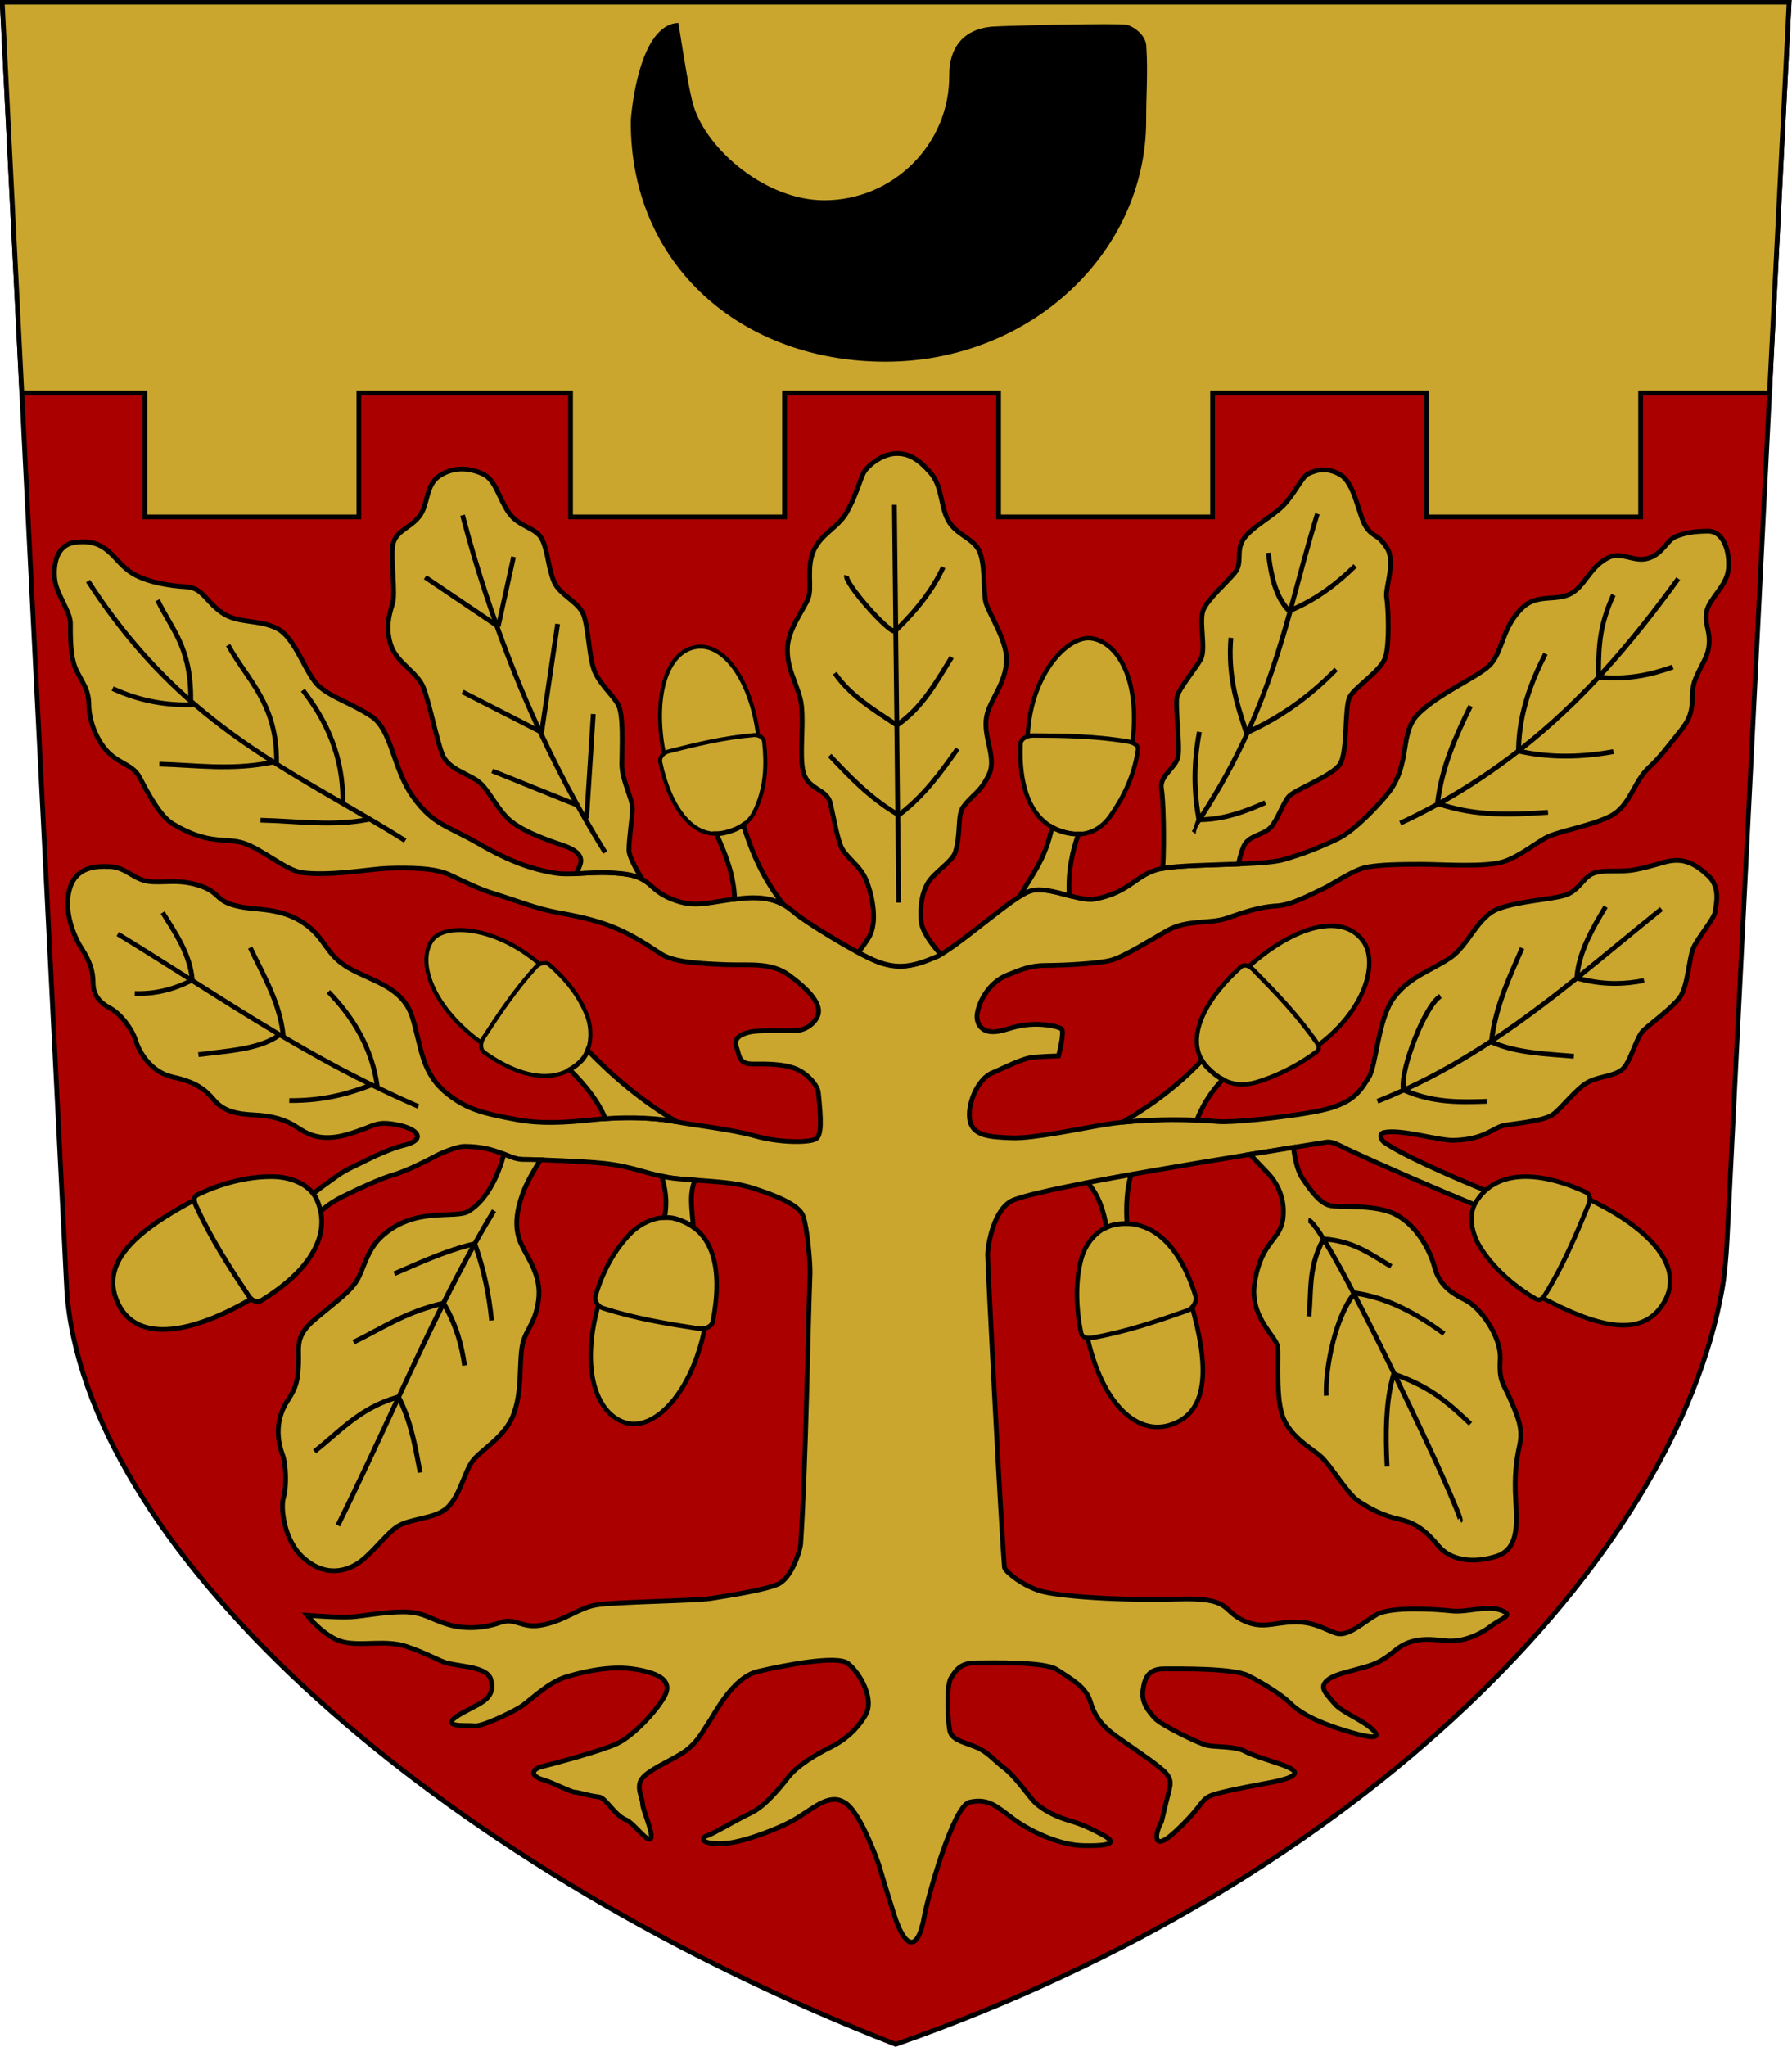
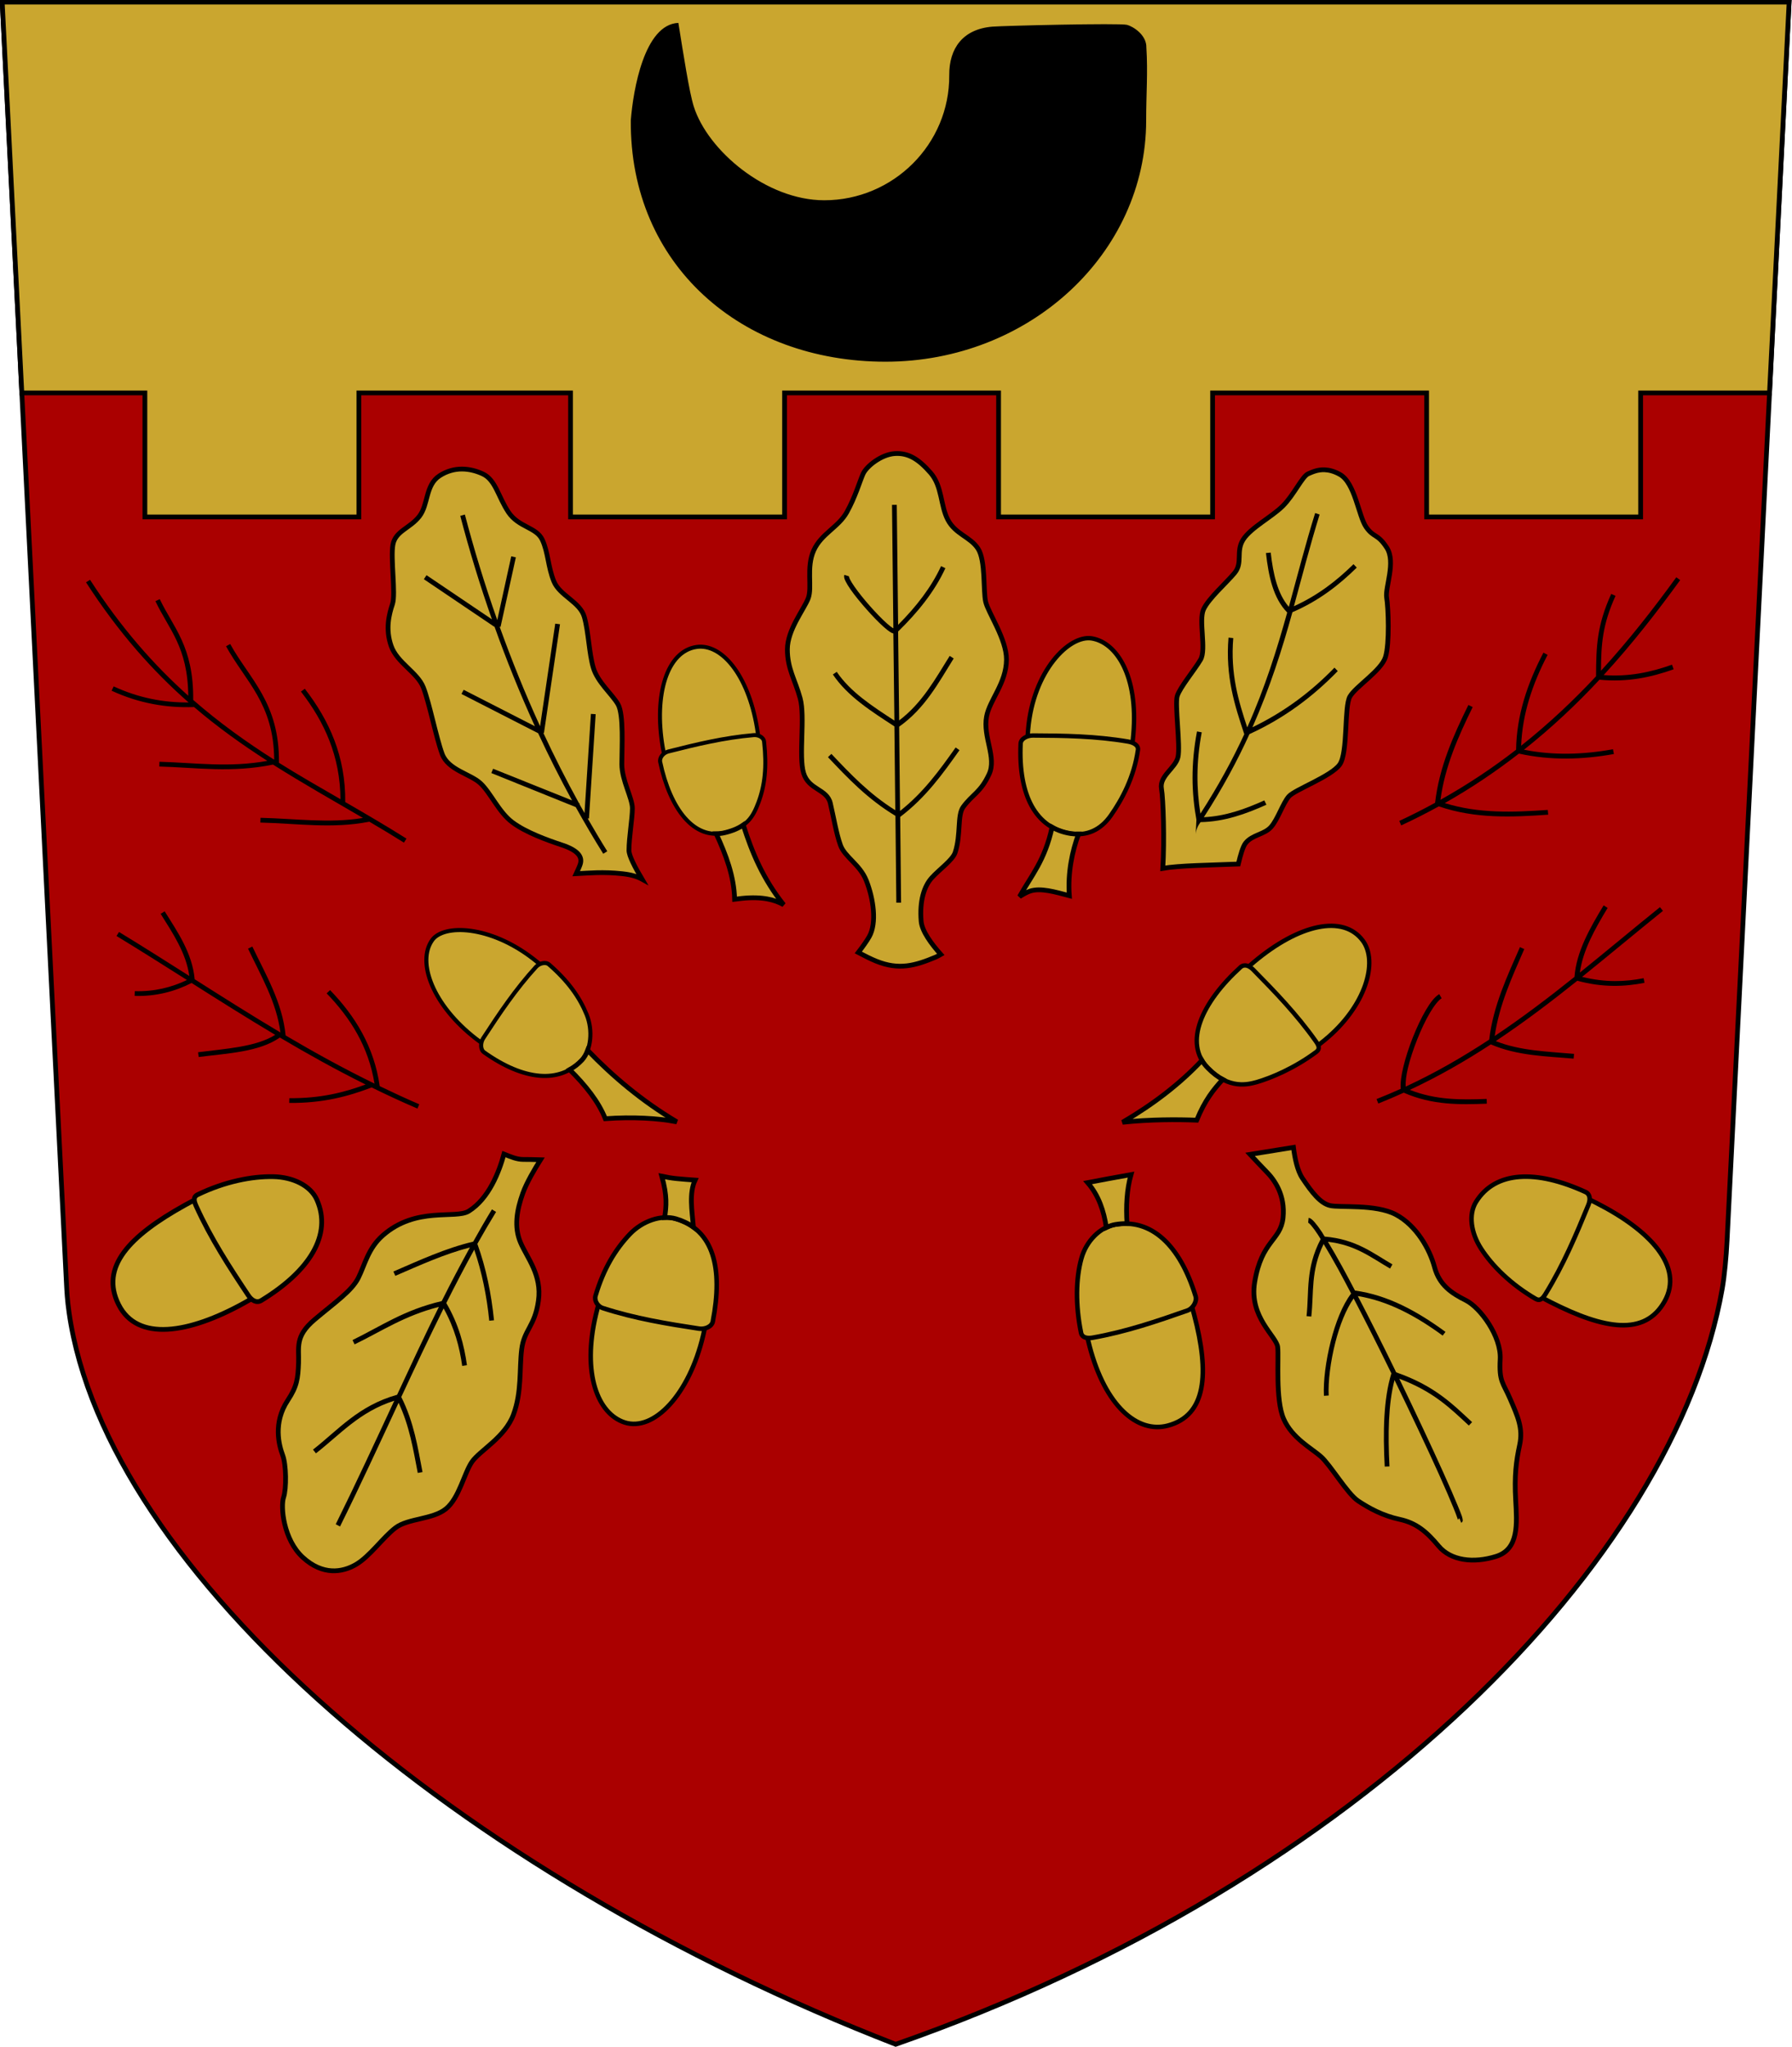
<svg xmlns="http://www.w3.org/2000/svg" xmlns:ns1="http://sodipodi.sourceforge.net/DTD/sodipodi-0.dtd" xmlns:ns2="http://www.inkscape.org/namespaces/inkscape" width="500" height="571.097" id="svg2" ns1:version="0.32" ns2:version="0.45.1" ns1:docbase="/home/pesasa/pic/inkscape/wikipedia" ns1:docname="Halikko_vaakuna.svg" ns2:output_extension="org.inkscape.output.svg.inkscape" version="1.0">
  <defs id="defs4" />
  <ns1:namedview id="base" pagecolor="#ffffff" bordercolor="#666666" borderopacity="1.0" gridtolerance="10000" guidetolerance="10" objecttolerance="10" ns2:pageopacity="0.0" ns2:pageshadow="2" ns2:zoom="0.5" ns2:cx="850.7191" ns2:cy="298.94472" ns2:document-units="px" ns2:current-layer="layer2" ns2:window-width="1224" ns2:window-height="971" ns2:window-x="48" ns2:window-y="24" />
  <g ns2:groupmode="layer" id="layer2" ns2:label="vaakuna" transform="translate(-188.781,-173.908)">
    <g id="g4821" transform="matrix(1.327,0,0,1.327,-61.779,-243.803)">
      <path ns1:nodetypes="cccscssc" id="rect2237" d="M 189.286,315.219 L 565,315.219 L 551.954,575.565 C 551.785,578.924 551.416,582.949 550.944,585.642 C 540.961,642.544 475.04,710.278 377.143,744.505 C 284.553,708.528 211.111,645.029 203.345,590.745 C 202.957,588.027 202.876,586.414 202.769,584.277 C 199.316,515.396 189.286,315.219 189.286,315.219 z " style="fill:#aa0000;fill-opacity:1;stroke:#000000;stroke-width:1;stroke-linecap:butt;stroke-miterlimit:4;stroke-dasharray:none;stroke-opacity:1" />
      <path id="rect3209" d="M 189.281,315.219 C 189.281,315.219 192.009,369.485 193.406,397.375 L 219.281,397.375 L 219.281,423.438 L 264.281,423.438 L 264.281,397.375 L 308.781,397.375 L 308.781,423.438 L 353.781,423.438 L 353.781,397.375 L 398.781,397.375 L 398.781,423.438 L 443.781,423.438 L 443.781,397.375 L 488.781,397.375 L 488.781,423.438 L 533.781,423.438 L 533.781,397.375 L 560.875,397.375 L 565,315.219 L 189.281,315.219 z " style="opacity:1;fill:#caa62f;fill-opacity:1;stroke:#000000;stroke-width:1;stroke-linecap:butt;stroke-miterlimit:4;stroke-dasharray:none;stroke-opacity:1" />
      <path ns1:nodetypes="csscssssscc" id="path3241" d="M 321.45,340.062 C 321.198,370.481 344.75,390.812 375,390.812 C 405.25,390.812 429.812,368.082 429.812,340.062 C 429.812,334.573 430.187,329.966 429.857,324.806 C 429.942,322.081 426.983,320.303 425.779,320 C 424.178,319.597 399.815,320.19 397.495,320.379 C 391.293,320.883 388.367,324.898 388.406,330.594 C 388.505,345.09 376.623,356.875 362.125,356.875 C 349.893,356.875 337.592,346.381 334.688,337.156 C 333.736,334.132 332.53,326.285 331.453,319.592 C 324.305,319.888 321.954,333.653 321.45,340.062 z " style="opacity:1;fill:#000000;fill-opacity:1;stroke:none;stroke-width:1;stroke-linecap:butt;stroke-miterlimit:4;stroke-dasharray:none;stroke-opacity:1" />
-       <path ns1:nodetypes="cssssccssssssssssssssssssssssssssscssssssssssssssssssssssssssssssssssssssssssssssssssssssssssssssssssssssssssssssssssssssssssssssssssssssccssssssssssssssssssscsssssssssssssssssssssssssssssssscsssssssssssssssssscsssssssssssssssssssssssssssss" id="path3251" d="M 400.02,644.261 C 399.177,633.961 396.485,580.621 396.485,578.601 C 396.485,576.58 397.761,568.589 402.041,566.984 C 410.141,563.945 450.199,557.659 467.701,554.862 C 469.025,554.651 470.526,555.611 472.077,556.334 C 479.996,560.03 490.634,564.638 500.026,568.499 L 501.036,564.964 C 501.036,564.964 484.954,558.48 479.822,554.862 C 479.201,554.424 478.687,553.094 479.822,552.842 C 483.396,552.047 491.246,554.569 494.464,554.483 C 501.277,554.305 502.826,551.651 505.357,551.291 C 509.12,550.755 513.552,550.3 515.337,549.05 C 517.123,547.8 520.357,543.434 522.857,542.184 C 525.357,540.934 528.497,541.006 530.105,539.399 C 531.712,537.791 532.857,532.898 534.286,531.469 C 535.714,530.041 540.157,526.879 541.943,524.557 C 543.728,522.236 543.929,516.291 544.821,514.148 C 545.714,512.005 549.253,507.909 549.432,506.48 C 549.61,505.052 550.682,501.376 548.003,498.876 C 545.325,496.376 543.039,495.23 539.917,495.766 C 538.247,496.052 536.427,496.837 532.855,497.552 C 529.284,498.266 526.187,497.458 523.865,498.351 C 521.544,499.244 520.893,502.184 517.5,503.076 C 514.107,503.969 508.415,504.17 503.95,505.777 C 499.486,507.384 497.652,513.452 493.75,516.112 C 489.696,518.876 485.327,519.969 481.934,524.433 C 478.541,528.897 478.212,538.773 476.605,541.273 C 474.998,543.773 473.864,545.999 468.864,547.606 C 463.864,549.213 447.911,550.892 444.697,550.535 C 441.483,550.178 430.536,549.655 421.084,551.179 C 416.589,551.904 406.071,554.148 401.607,553.969 C 397.143,553.791 393.487,553.645 392.772,550.43 C 392.058,547.216 394.262,541.532 397.596,540.239 C 398.864,539.747 403.155,537.555 405.303,537.151 C 407.1,536.813 411.385,536.742 411.385,536.742 C 411.385,536.742 412.72,531.596 412.006,531.06 C 411.291,530.524 407.661,529.708 403.813,530.326 C 400.891,530.795 399.286,531.826 397.143,531.648 C 395,531.469 394.021,529.743 394.286,527.898 C 394.632,525.481 396.639,521.31 400.662,519.725 C 403.431,518.634 405.357,517.719 408.75,517.719 C 412.143,517.719 419.444,517.371 422.302,516.657 C 425.159,515.943 431.012,512.184 434.488,510.261 C 438.347,508.126 443.319,508.937 446.533,507.865 C 449.747,506.794 453.159,505.435 457.327,505.198 C 460.382,505.021 464.49,502.77 466.811,501.698 C 469.133,500.627 473.342,497.604 476.2,497.068 C 479.057,496.532 483.214,496.469 487.679,496.469 C 492.143,496.469 501.342,497.182 505.209,495.827 C 508.303,494.743 511.25,492.362 513.75,490.934 C 516.25,489.505 523.393,488.434 527.5,486.291 C 531.607,484.148 532.285,479.13 535.536,476.112 C 537.729,474.076 538.811,472.593 542.383,468.129 C 545.954,463.664 543.75,461.112 545.357,457.362 C 546.964,453.612 548.003,452.846 548.182,449.988 C 548.36,447.131 547.143,445.934 547.679,443.255 C 548.214,440.576 551.869,438.024 552.226,434.453 C 552.583,430.881 551.302,426.386 547.909,426.428 C 544.498,426.47 542.899,426.881 541.113,427.595 C 539.327,428.309 538.382,431.26 535.346,432.153 C 532.311,433.046 529.761,430.581 526.964,432.005 C 523.013,434.017 522.11,437.972 519.075,439.579 C 516.039,441.186 512.114,439.616 509.107,442.362 C 504.504,446.567 504.921,451.803 501.964,454.684 C 499.387,457.195 491.478,460.47 487.089,464.781 C 482.975,468.822 485.539,475.042 480.86,481.269 C 479.401,483.211 473.855,489.317 470.105,491.103 C 466.355,492.889 462.976,494.274 458.512,495.524 C 454.048,496.774 438.393,496.291 433.036,497.362 C 427.679,498.434 426.615,502.402 418.929,503.791 C 415.59,504.394 409.149,500.829 405.399,502.079 C 401.649,503.329 389.843,514.17 385.557,515.955 C 381.272,517.741 377.857,518.791 373.036,516.826 C 368.214,514.862 358.227,508.562 356.263,506.955 C 354.298,505.347 351.786,502.898 344.821,503.612 C 337.857,504.326 335.546,505.631 331.071,504.148 C 324.765,502.057 326.25,499.148 319.643,498.434 C 313.036,497.719 309.286,498.969 305.179,498.255 C 301.071,497.541 296.398,496.132 289.612,492.203 C 282.827,488.275 280,488.255 275.714,482.362 C 271.429,476.469 271.25,468.255 266.964,465.398 C 262.679,462.541 258.781,461.565 255.923,459.065 C 253.066,456.565 250.996,448.843 247.067,446.879 C 243.138,444.914 238.929,445.934 235.536,443.612 C 232.143,441.291 231.396,438.309 228.003,438.131 C 224.61,437.952 219.347,437.153 216.25,435.041 C 212.53,432.504 211.425,427.954 204.708,428.771 C 200.42,429.292 200.002,433.906 200.359,436.763 C 200.716,439.62 203.626,443.437 203.626,445.759 C 203.626,448.08 203.53,452.791 204.78,455.47 C 206.03,458.149 207.5,459.684 207.5,462.898 C 207.5,466.112 209.06,470.421 211.56,472.921 C 214.06,475.421 216.802,475.544 218.214,478.255 C 219.96,481.606 222.483,486.353 225.097,487.927 C 232.753,492.534 236.071,490.755 240,492.005 C 243.929,493.255 249.034,497.815 252.406,498.232 C 258.451,498.978 266.755,497.432 270.262,497.308 C 275.024,497.142 280.145,497.222 283.214,498.612 C 287.018,500.335 289.098,501.552 293.205,502.802 C 297.312,504.052 301.587,505.822 306.492,506.691 C 316.802,508.518 320.65,510.56 327.679,515.219 C 330.032,516.779 333.938,517.287 341.62,517.561 C 346.268,517.728 350.968,517.003 354.728,519.779 C 357.184,521.594 360.523,524.335 360.913,526.92 C 361.233,529.047 358.72,531.208 356.577,531.374 C 353.171,531.637 348.508,531.134 346.008,531.848 C 343.508,532.562 343.194,533.664 343.73,535.093 C 344.266,536.522 344.107,538.434 346.964,538.434 C 349.821,538.434 353.342,538.349 356.097,539.422 C 358.333,540.293 360.715,542.757 360.893,544.505 C 361.448,549.972 361.67,553.526 360.272,554.233 C 358.769,554.993 352.677,555.021 347.677,553.592 C 342.677,552.164 334.612,551.303 330.884,550.567 C 326.839,549.769 320.469,549.411 313.862,550.126 C 307.255,550.84 302.368,551.018 297.72,550.178 C 290.131,548.806 286.919,547.857 283.086,544.873 C 277.39,540.438 277.552,535.29 275.547,528.735 C 273.547,522.199 267.195,521.145 262.195,518.288 C 257.195,515.43 257.424,512.099 252.781,508.885 C 248.138,505.67 243.081,506.082 239.713,505.461 C 233.915,504.393 235.45,502.657 231.25,501.112 C 226.627,499.411 223.3,500.481 220.092,500.073 C 216.941,499.673 215.314,497.135 212.047,496.955 C 208.544,496.761 204.656,497.173 203.406,501.816 C 202.156,506.459 204.392,511.689 205.999,514.189 C 207.606,516.689 208.393,518.791 208.393,521.291 C 208.393,523.791 209.56,525.429 212.008,526.731 C 214.181,527.887 216.607,531.112 217.321,533.434 C 218.036,535.755 220.357,540.113 225.179,541.184 C 230,542.256 231.892,543.717 233.856,546.038 C 235.821,548.36 238.571,548.969 242.321,549.148 C 246.071,549.326 248.894,550.137 251.324,551.772 C 253.741,553.399 256.625,554.822 262.147,553.168 C 267.935,551.435 267.691,550.337 272.334,551.229 C 276.977,552.122 278.258,554.388 273.972,555.459 C 269.686,556.531 265.141,559.083 262.819,560.154 C 260.498,561.226 259.23,562.358 257.138,563.809 C 255.991,564.603 254.363,565.962 254.363,565.962 L 255.738,570.03 C 255.738,570.03 257.015,568.208 260.893,566.291 C 264.771,564.374 269.066,562.445 271.566,561.731 C 274.066,561.017 278.503,558.832 280.11,557.939 C 281.717,557.047 285,555.755 286.429,555.755 C 293.539,555.755 295.622,558.497 298.837,558.497 C 302.051,558.497 311.563,558.914 315.312,559.276 C 322.345,559.949 325.518,561.96 331.095,562.528 C 336.957,563.125 342.513,563.057 346.977,564.485 C 351.441,565.914 356.788,567.911 357.68,570.411 C 358.573,572.911 359.228,580.408 359.14,582.579 C 358.719,592.929 358.292,622.418 357.177,639.258 C 357.08,640.727 355.231,646.554 352.374,647.804 C 349.517,649.054 341.659,650.252 338.267,650.788 C 334.874,651.323 318.29,651.492 314.331,652.133 C 310.456,652.761 308.036,655.219 303.214,656.291 C 298.393,657.362 297.469,654.633 293.898,655.883 C 290.327,657.133 286.423,657.258 283.126,656.291 C 279.294,655.167 277.899,653.614 273.613,653.614 C 269.327,653.614 265.536,654.485 262.679,654.664 C 259.821,654.842 253.368,654.328 253.368,654.328 C 253.368,654.328 257.123,659.052 261.052,659.945 C 264.98,660.838 269.941,659.433 274.226,660.861 C 278.512,662.29 281.368,664.034 282.933,664.399 C 286.182,665.156 291.222,665.229 292.008,667.765 C 292.772,670.232 291.645,671.702 290,672.719 C 288.026,673.94 283.961,675.629 283.783,676.7 C 283.604,677.772 286.99,677.382 288.597,677.561 C 290.204,677.739 295.855,674.994 297.998,673.744 C 300.141,672.494 303.806,668.441 308.092,667.191 C 312.377,665.941 317.754,664.83 322.754,665.723 C 327.754,666.615 330.179,668.255 328.571,671.291 C 326.964,674.326 322.018,679.653 318.626,681.26 C 315.233,682.867 304.921,685.587 302.778,686.123 C 300.635,686.659 300.108,688.096 303.168,688.948 C 304.8,689.402 308.92,691.5 309.634,691.5 C 310.348,691.5 312.489,692.267 314.738,692.508 C 316.17,692.662 317.983,696.302 320.37,697.288 C 322.124,698.013 324.915,702.162 325.629,701.269 C 326.344,700.376 323.929,695.219 323.929,693.969 C 323.929,692.719 322.5,690.511 323.75,688.726 C 325,686.94 329.202,685.189 332.06,683.432 C 335.411,681.372 336.607,678.612 337.857,676.826 C 339.107,675.041 342.857,667.362 348.214,666.112 C 353.571,664.862 364.76,662.645 367.082,664.431 C 369.403,666.217 372.879,671.828 370.736,675.4 C 368.593,678.971 365.77,680.904 363.478,682.036 C 360.823,683.346 356.606,685.763 354.643,688.255 C 352.676,690.753 349.643,694.505 346.607,695.934 C 343.571,697.362 338.678,700.335 337.428,700.692 C 336.178,701.049 335.945,702.635 341.411,702.267 C 344.979,702.029 352.745,699.232 356.512,696.89 C 360.599,694.348 363.53,691.588 366.744,693.91 C 369.959,696.231 373.552,706.626 373.552,706.626 C 373.552,706.626 375.024,711.606 376.786,717.184 C 379.036,724.306 381.781,725.556 383.214,717.362 C 383.832,713.831 389.225,694.391 392.679,693.612 C 396.748,692.695 398.571,694.684 401.964,697.184 C 405.357,699.684 411.482,702.616 416.461,702.739 C 425.852,702.973 421.624,700.957 419.367,699.797 C 417.633,698.906 416.241,698.235 413.205,697.342 C 410.17,696.45 407.278,694.684 406.028,693.255 C 404.778,691.826 402.121,688.057 399.978,686.45 C 397.835,684.842 396.6,683.145 394.289,682.135 C 391.999,681.134 389.218,680.678 388.604,678.895 C 388.148,677.574 387.679,669.326 388.75,667.541 C 389.821,665.755 390.893,664.326 393.929,664.326 C 396.964,664.326 408.393,663.969 411.071,665.755 C 413.75,667.541 417.143,669.326 418.036,672.362 C 418.929,675.398 420.372,677.487 423.586,679.808 C 426.8,682.129 433.207,686.273 434.279,687.88 C 435.35,689.487 434.821,690.219 433.929,693.969 C 433.036,697.719 433.036,697.719 433.036,697.719 C 433.036,697.719 431.607,700.219 432.143,701.469 C 432.679,702.719 434.98,700.971 438.552,697.221 C 442.123,693.471 441.429,692.719 444.643,691.826 C 447.857,690.934 453.012,690.03 455.867,689.483 C 462.955,688.127 461.355,686.964 459.212,686.071 C 457.069,685.178 452.5,683.969 450.536,682.898 C 448.571,681.826 444.509,682.048 442.724,681.691 C 440.938,681.334 432.857,677.362 431.607,675.934 C 430.357,674.505 428.772,672.75 429.129,670.071 C 429.486,667.393 430.357,665.576 433.571,665.576 C 436.786,665.576 448.036,665.398 451.25,667.005 C 454.464,668.612 458.393,671.112 460,672.719 C 461.607,674.326 464.371,676.226 470.442,678.19 C 476.513,680.154 479.643,680.576 477.5,678.434 C 475.357,676.291 470.947,674.777 469.34,672.813 C 467.733,670.849 466.23,669.631 467.659,668.203 C 469.087,666.774 471.715,666.371 475.59,665.27 C 478.508,664.44 479.728,663.693 482.311,661.605 C 485.748,658.825 489.464,659.326 492.857,659.684 C 496.25,660.041 499.935,658.434 502.256,656.648 C 504.578,654.862 507.379,654.317 504.343,653.246 C 501.308,652.175 497.289,653.771 494.075,653.414 C 490.86,653.057 481.261,652.416 478.225,654.202 C 475.189,655.988 472.143,658.969 469.643,658.076 C 467.143,657.184 464.843,655.567 460.557,655.746 C 456.272,655.925 453.929,657.362 449.821,655.219 C 445.714,653.076 447.475,650.567 436.403,650.925 C 425.332,651.282 411.345,650.418 407.417,649.168 C 403.488,647.918 400.081,645 400.02,644.261 z " style="fill:#caa62f;fill-opacity:1;fill-rule:evenodd;stroke:#000000;stroke-width:1px;stroke-linecap:butt;stroke-linejoin:miter;stroke-opacity:1" />
      <path id="path3585" d="M 376.969,410.125 C 374.112,410.304 370.996,412.799 370.281,414.406 C 369.567,416.013 368.661,419.223 366.875,422.438 C 365.089,425.652 361.513,426.929 359.906,430.5 C 358.299,434.071 359.643,438.241 358.75,440.562 C 357.857,442.884 354.375,447.174 354.375,451.281 C 354.375,455.388 355.991,457.634 357.062,461.562 C 358.134,465.491 356.71,473.71 357.781,477.281 C 358.853,480.853 362.692,480.589 363.406,483.625 C 364.121,486.661 364.638,489.938 365.531,492.438 C 366.424,494.937 369.641,496.517 370.969,499.875 C 372.487,503.714 373.201,508.799 371.594,511.656 C 371.069,512.589 370.212,513.782 369.281,515 C 370.679,515.742 371.985,516.386 373.031,516.812 C 377.853,518.777 381.277,517.754 385.562,515.969 C 385.879,515.837 386.232,515.63 386.625,515.406 C 384.659,513.2 382.675,510.534 382.5,508.438 C 382.143,504.152 383.112,501.098 384.719,499.312 C 386.326,497.527 389.132,495.58 389.656,493.969 C 390.906,490.129 390.055,486.164 391.344,484.406 C 393.308,481.728 394.996,481.371 396.781,477.531 C 398.426,473.995 395.446,469.692 396.25,465.406 C 396.916,461.857 400.395,458.438 400.438,453.438 C 400.474,449.147 396.598,443.603 396.062,441.281 C 395.527,438.96 396.076,432.625 394.469,430.125 C 392.862,427.625 389.732,427.098 388.125,424.062 C 386.518,421.027 386.969,417.013 384.469,414.156 C 381.969,411.299 379.826,409.946 376.969,410.125 z " style="fill:#caa62f;fill-opacity:1;fill-rule:evenodd;stroke:#000000;stroke-width:1px;stroke-linecap:butt;stroke-linejoin:miter;stroke-opacity:1" />
      <path id="path3590" d="M 285.938,413.375 C 284.375,413.375 282.768,413.799 281.25,414.781 C 278.214,416.746 278.933,420.844 276.969,423.344 C 275.004,425.844 271.973,426.393 271.438,429.25 C 270.902,432.107 272.058,439.607 271.344,441.75 C 270.629,443.893 269.812,446.991 271.062,450.562 C 272.312,454.134 276.594,456.098 277.844,459.312 C 279.094,462.527 280.531,469.857 281.781,473.25 C 283.031,476.643 287.67,477.442 289.812,479.406 C 291.955,481.371 293.674,485.482 296.531,487.625 C 299.388,489.768 303.848,491.366 307.062,492.438 C 310.277,493.509 311.348,494.862 310.812,496.469 C 310.633,497.008 310.302,497.719 309.969,498.438 C 312.613,498.304 315.604,497.999 319.656,498.438 C 321.635,498.651 322.859,499.067 323.812,499.594 C 322.352,497.128 321.062,494.667 321.062,493.531 C 321.062,490.853 321.781,486.83 321.781,484.688 C 321.781,482.545 319.562,478.799 319.562,475.406 C 319.563,472.013 320,464.955 318.75,462.812 C 317.5,460.67 314.455,458.161 313.562,455.125 C 312.67,452.089 312.58,447.714 311.688,444.5 C 310.795,441.286 306.531,440.036 305.281,437 C 304.031,433.964 304.094,430.929 302.844,428.25 C 301.594,425.571 297.862,425.652 295.719,422.438 C 293.576,419.223 293.022,415.656 290.344,414.406 C 289.004,413.781 287.5,413.375 285.938,413.375 z " style="fill:#caa62f;fill-opacity:1;fill-rule:evenodd;stroke:#000000;stroke-width:1px;stroke-linecap:butt;stroke-linejoin:miter;stroke-opacity:1" />
      <path id="path3595" d="M 467.344,413.531 C 465.806,413.469 464.656,414.04 463.875,414.375 C 462.625,414.911 460.884,418.804 458.562,421.125 C 456.241,423.446 451.826,425.688 450.219,428.188 C 448.612,430.688 450.192,433.076 448.406,435.219 C 446.621,437.362 442.946,440.554 441.875,442.875 C 440.804,445.196 442.5,451.295 441.25,453.438 C 440,455.58 436.879,459.308 436.344,461.094 C 435.808,462.879 437.036,471.616 436.5,473.938 C 435.964,476.259 432.56,477.902 433.031,480.562 C 433.411,482.707 433.679,491.506 433.312,497.312 C 436.637,496.713 443.348,496.635 449.188,496.406 C 449.633,494.509 450.149,492.712 450.719,492 C 452.147,490.214 454.634,490.232 456.062,488.625 C 457.491,487.018 458.562,483.616 459.812,482.188 C 461.062,480.759 468.714,478 470.5,475.5 C 472.286,473 471.406,463.33 472.656,461.188 C 473.906,459.045 479.232,455.763 480.125,452.906 C 481.018,450.049 480.732,442.549 480.375,440.406 C 480.018,438.263 482.371,432.942 480.406,429.906 C 478.442,426.871 477.67,427.884 476.062,425.562 C 474.455,423.241 473.746,416.286 470.531,414.5 C 469.326,413.83 468.266,413.569 467.344,413.531 z " style="fill:#caa62f;fill-opacity:1;fill-rule:evenodd;stroke:#000000;stroke-width:1px;stroke-linecap:butt;stroke-linejoin:miter;stroke-opacity:1" />
      <path id="path3600" d="M 460.781,555.969 C 457.791,556.446 455.147,556.871 451.656,557.438 C 452.913,558.77 454.268,560.236 455.031,561 C 456.799,562.768 459.099,565.983 458.594,570.781 C 458.089,575.579 454.076,575.503 452.625,584.312 C 451.414,591.661 457.216,595.665 457.469,597.938 C 457.721,600.21 456.951,608.991 458.719,613.031 C 460.487,617.072 464.511,619.17 466.531,620.938 C 468.552,622.705 472.102,628.766 474.375,630.281 C 476.648,631.796 479.558,633.399 483.094,634.156 C 486.629,634.914 488.787,636.751 491.312,639.781 C 493.838,642.812 498.608,643.453 503.406,641.938 C 508.204,640.422 507.783,635.113 507.5,630.062 C 507.217,625.013 507.586,622.036 508.344,618.5 C 509.101,614.964 507.89,612.442 506.375,608.906 C 504.86,605.371 503.997,605.298 504.25,600.5 C 504.503,595.702 500.062,589.64 497.031,588.125 C 494.001,586.61 491.448,584.913 490.438,581.125 C 489.427,577.337 486.606,572.367 482.312,570.094 C 478.019,567.821 470.458,568.693 468.438,568.188 C 466.417,567.682 464.677,565.468 462.656,562.438 C 461.576,560.818 461.05,558.134 460.781,555.969 z " style="fill:#caa62f;fill-opacity:1;fill-rule:evenodd;stroke:#000000;stroke-width:1px;stroke-linecap:butt;stroke-linejoin:miter;stroke-opacity:1" />
      <path id="path3605" d="M 294.781,557.375 C 293.785,561.064 291.623,566.72 287.375,569.375 C 284.612,571.102 276.289,568.313 269.281,574.5 C 266.202,577.218 265.545,580.628 264.156,583.406 C 262.767,586.184 259.104,588.652 254.938,592.188 C 250.771,595.723 251.72,597.998 251.594,601.281 C 251.467,604.564 251.275,606.186 249.312,609.156 C 246.184,613.891 247.492,618.636 248.25,620.656 C 249.008,622.677 249.069,627.668 248.438,629.562 C 247.806,631.457 248.364,638.399 252.531,642.188 C 256.698,645.976 260.779,645.305 263.594,643.688 C 266.561,641.983 269.317,637.958 271.969,635.938 C 274.62,633.917 279.816,634.21 282.594,631.938 C 285.372,629.665 286.39,624.493 288.031,622.094 C 289.673,619.695 295.013,616.923 296.781,612.125 C 298.549,607.327 297.995,602.604 298.5,598.438 C 299.005,594.271 301.274,593.617 302.031,588.188 C 302.789,582.758 299.639,579.221 298.25,575.938 C 296.861,572.654 297.487,569.129 298.75,565.594 C 299.541,563.38 301.248,560.501 302.469,558.562 C 300.98,558.514 299.685,558.5 298.844,558.5 C 297.462,558.5 296.235,557.953 294.781,557.375 z " style="fill:#caa62f;fill-opacity:1;fill-rule:evenodd;stroke:#000000;stroke-width:1px;stroke-linecap:butt;stroke-linejoin:miter;stroke-opacity:1" />
      <g style="fill:#caa62f;fill-opacity:1" id="g4809">
        <path transform="matrix(0.874,-0.485,0.485,0.874,-253.384,178.548)" style="fill:#caa62f;fill-opacity:1;stroke:#000000;stroke-width:1;stroke-linecap:butt;stroke-miterlimit:4;stroke-opacity:1" d="M 256.326,586.556 C 256.326,594.083 246.053,598.353 232.671,598.353 C 219.288,598.353 209.022,594.591 209.396,585.832 C 209.772,577.017 218.357,574.317 231.74,574.317 C 245.122,574.317 256.326,579.028 256.326,586.556 z " id="path3610" ns1:nodetypes="csssc" />
        <path style="fill:#caa62f;fill-opacity:1;stroke:#000000;stroke-width:1;stroke-linecap:butt;stroke-miterlimit:4;stroke-opacity:1" d="M 246.279,562.12 C 241.761,562.028 236.06,563.157 230.401,565.893 C 229.347,566.402 229.607,567.29 230.068,568.31 C 233.15,575.127 237.077,581.149 241.02,587.068 C 241.74,588.149 242.767,588.753 243.759,588.148 C 253.938,581.941 258.705,574.289 255.438,566.969 C 254.095,563.961 250.366,562.203 246.279,562.12 z " id="path3613" ns1:nodetypes="csssssc" />
      </g>
      <g style="fill:#caa62f;fill-opacity:1" id="g4813">
        <path ns1:nodetypes="csssc" id="path3618" d="M 330.615,572.222 C 337.61,573.875 339.589,583.109 336.65,595.544 C 333.711,607.979 326.254,615.77 320.156,613.79 C 314.504,611.955 311.171,603.566 314.111,591.13 C 317.05,578.695 323.62,570.568 330.615,572.222 z " style="fill:#caa62f;fill-opacity:1;stroke:#000000;stroke-width:0.955;stroke-linecap:butt;stroke-miterlimit:4;stroke-opacity:1" />
        <path ns1:nodetypes="csssssc" id="path3620" d="M 321.228,574.226 C 318.259,577.356 315.746,581.391 314.038,587.145 C 313.72,588.216 314.514,589.407 315.53,589.737 C 322.324,591.946 329.1,593.047 335.813,594.07 C 337.039,594.257 338.482,593.653 338.693,592.564 C 340.858,581.387 338.88,573.28 330.897,570.969 C 327.877,570.094 323.915,571.395 321.228,574.226 z " style="fill:#caa62f;fill-opacity:1;stroke:#000000;stroke-width:0.955;stroke-linecap:butt;stroke-miterlimit:4;stroke-opacity:1" />
      </g>
      <g style="fill:#caa62f;fill-opacity:1" id="g4817">
        <path style="fill:#caa62f;fill-opacity:1;stroke:#000000;stroke-width:0.955;stroke-linecap:butt;stroke-miterlimit:4;stroke-opacity:1" d="M 423.624,573.444 C 430.574,571.614 436.657,578.811 439.91,591.168 C 443.164,603.525 442.456,612.311 434.364,614.453 C 427.919,616.16 421.196,610.228 417.943,597.871 C 414.689,585.514 416.673,575.274 423.624,573.444 z " id="path3622" ns1:nodetypes="csssc" />
        <path style="fill:#caa62f;fill-opacity:1;stroke:#000000;stroke-width:0.955;stroke-linecap:butt;stroke-miterlimit:4;stroke-opacity:1" d="M 416.187,579.338 C 415.037,583.497 414.917,589.037 416.115,594.919 C 416.338,596.014 417.489,596.161 418.541,595.975 C 425.575,594.729 432.073,592.515 438.479,590.261 C 439.649,589.849 440.538,588.328 440.212,587.268 C 436.867,576.386 430.821,570.886 423.278,572.185 C 420.179,572.718 417.227,575.576 416.187,579.338 z " id="path3624" ns1:nodetypes="csssssc" />
      </g>
      <g style="fill:#caa62f;fill-opacity:1" id="g4797">
        <path ns1:nodetypes="csssc" id="path3626" d="M 500.502,567.616 C 503.759,561.208 513.024,561.829 524.415,567.619 C 535.806,573.409 542.917,581.053 538.809,588.347 C 534.675,595.687 526.2,594.271 514.809,588.481 C 503.418,582.691 497.245,574.023 500.502,567.616 z " style="fill:#caa62f;fill-opacity:1;stroke:#000000;stroke-width:0.955;stroke-linecap:butt;stroke-miterlimit:4;stroke-opacity:1" />
        <path ns1:nodetypes="csssssc" id="path3628" d="M 500.232,577.251 C 502.573,580.875 506.511,584.784 511.699,587.801 C 512.666,588.363 513.229,587.683 513.79,586.773 C 517.539,580.692 520.207,574.368 522.785,568.085 C 523.256,566.937 523.186,565.803 522.177,565.341 C 511.827,560.601 503.224,560.916 499.177,567.412 C 497.514,570.081 498.114,573.972 500.232,577.251 z " style="fill:#caa62f;fill-opacity:1;stroke:#000000;stroke-width:0.955;stroke-linecap:butt;stroke-miterlimit:4;stroke-opacity:1" />
      </g>
      <g style="fill:#caa62f;fill-opacity:1" id="g4801">
        <path style="fill:#caa62f;fill-opacity:1;stroke:#000000;stroke-width:0.921;stroke-linecap:butt;stroke-miterlimit:4;stroke-opacity:1" d="M 442.787,539.287 C 438.337,533.975 443.061,524.888 452.505,516.976 C 461.949,509.063 471.204,506.96 475.35,512.497 C 478.649,516.903 476.013,526.278 467.373,533.387 C 457.859,541.214 447.238,544.599 442.787,539.287 z " id="path3630" ns1:nodetypes="csssc" />
        <path style="fill:#caa62f;fill-opacity:1;stroke:#000000;stroke-width:0.921;stroke-linecap:butt;stroke-miterlimit:4;stroke-opacity:1" d="M 453.06,542.245 C 456.088,541.361 460.955,539.347 465.594,535.887 C 466.457,535.242 466.068,534.485 465.473,533.644 C 461.498,528.019 456.898,523.26 452.302,518.597 C 451.462,517.745 450.429,517.379 449.638,518.099 C 441.519,525.485 437.626,533.993 442.775,539.281 C 447.281,543.908 451.315,542.704 453.06,542.245 z " id="path3632" ns1:nodetypes="csssssc" />
      </g>
      <g style="fill:#caa62f;fill-opacity:1" id="g4793">
        <path ns1:nodetypes="csssc" id="path3634" d="M 414.06,489.202 C 407.154,488.613 403.952,480.374 404.998,468.098 C 406.043,455.823 413.622,448.185 418.392,448.978 C 423.567,449.837 428.164,456.847 427.118,469.123 C 426.072,481.398 420.965,489.79 414.06,489.202 z " style="fill:#caa62f;fill-opacity:1;stroke:#000000;stroke-width:0.921;stroke-linecap:butt;stroke-miterlimit:4;stroke-opacity:1" />
        <path ns1:nodetypes="csssssc" id="path3636" d="M 422.365,486.216 C 424.756,482.812 427.268,478.144 428.083,472.415 C 428.235,471.349 426.977,470.823 425.961,470.652 C 419.17,469.505 412.552,469.413 406.004,469.386 C 404.808,469.381 403.463,470.033 403.416,471.102 C 402.93,482.068 406.664,488.879 413.957,490.01 C 417.301,490.528 420.203,489.297 422.365,486.216 z " style="fill:#caa62f;fill-opacity:1;stroke:#000000;stroke-width:0.921;stroke-linecap:butt;stroke-miterlimit:4;stroke-opacity:1" />
      </g>
      <g style="fill:#caa62f;fill-opacity:1" id="g4789">
        <path style="fill:#caa62f;fill-opacity:1;stroke:#000000;stroke-width:0.841;stroke-linecap:butt;stroke-miterlimit:4;stroke-opacity:1" d="M 341.181,488.908 C 334.937,489.966 330.042,482.937 328.162,471.837 C 326.283,460.737 329.068,451.673 335.279,450.773 C 340.513,450.016 346.089,456.589 347.968,467.689 C 349.848,478.789 347.425,487.851 341.181,488.908 z " id="path3638" ns1:nodetypes="csssc" />
        <path style="fill:#caa62f;fill-opacity:1;stroke:#000000;stroke-width:0.841;stroke-linecap:butt;stroke-miterlimit:4;stroke-opacity:1" d="M 348.294,483.452 C 349.631,479.894 350.063,475.948 349.476,470.693 C 349.366,469.714 348.232,469.226 347.294,469.306 C 341.023,469.844 335.146,471.274 329.347,472.746 C 328.288,473.015 327.433,474.018 327.635,474.974 C 329.711,484.787 334.71,491.416 341.26,489.808 C 345.807,488.692 347.085,486.672 348.294,483.452 z " id="path3640" ns1:nodetypes="csssssc" />
      </g>
      <g style="fill:#caa62f;fill-opacity:1" id="g4805">
        <path ns1:nodetypes="csssc" id="path3642" d="M 310.296,536.948 C 306.335,542.062 298.004,540.182 288.913,533.141 C 279.823,526.1 276.394,517.021 279.692,512.39 C 282.107,509 291.837,509.283 300.927,516.324 C 310.017,523.365 314.256,531.835 310.296,536.948 z " style="fill:#caa62f;fill-opacity:1;stroke:#000000;stroke-width:0.859;stroke-linecap:butt;stroke-miterlimit:4;stroke-opacity:1" />
        <path ns1:nodetypes="csssssc" id="path3644" d="M 312.182,528.087 C 310.725,524.489 308.351,521.083 304.275,517.54 C 303.516,516.88 302.188,517.297 301.539,518.006 C 297.199,522.748 293.772,527.887 290.433,533.004 C 289.823,533.939 289.783,535.4 290.596,535.979 C 298.944,541.917 306.511,542.644 311.185,537.586 C 313.106,535.508 313.5,531.343 312.182,528.087 z " style="fill:#caa62f;fill-opacity:1;stroke:#000000;stroke-width:0.859;stroke-linecap:butt;stroke-miterlimit:4;stroke-opacity:1" />
      </g>
      <path id="path3646" d="M 345.094,488.188 C 344.146,488.858 342.924,489.402 341.25,489.812 C 340.614,489.969 340.011,490.026 339.406,490.031 C 341.451,494.459 343.164,498.973 343.281,503.812 C 343.78,503.75 344.258,503.682 344.812,503.625 C 349.138,503.181 351.768,503.931 353.594,504.969 C 349.314,499.585 347.002,494.17 345.094,488.188 z " style="fill:#caa62f;fill-opacity:1;fill-rule:evenodd;stroke:#000000;stroke-width:1px;stroke-linecap:butt;stroke-linejoin:miter;stroke-opacity:1" />
      <path id="path3654" d="M 410.031,488.656 C 408.518,495.69 405.632,498.872 403.188,503.25 C 404.067,502.689 404.84,502.282 405.406,502.094 C 407.624,501.355 410.755,502.292 413.656,503.062 C 413.293,498.228 414.27,493.669 415.594,490.094 C 415.059,490.106 414.53,490.087 413.969,490 C 412.511,489.774 411.199,489.324 410.031,488.656 z " style="fill:#caa62f;fill-opacity:1;fill-rule:evenodd;stroke:#000000;stroke-width:1px;stroke-linecap:butt;stroke-linejoin:miter;stroke-opacity:1" />
      <path id="path3664" d="M 441.531,537.688 C 436.996,542.512 431.504,546.781 424.844,550.688 C 430.603,550.076 436.412,550.083 440.438,550.25 C 442.195,545.972 443.964,543.833 445.906,541.688 C 444.903,541.158 443.864,540.393 442.781,539.281 C 442.288,538.775 441.863,538.249 441.531,537.688 z " style="fill:#caa62f;fill-opacity:1;fill-rule:evenodd;stroke:#000000;stroke-width:1px;stroke-linecap:butt;stroke-linejoin:miter;stroke-opacity:1" />
      <path id="path3672" d="M 426.625,561.688 C 423.393,562.266 420.367,562.819 417.5,563.375 C 419.841,566.07 420.91,569.322 421.438,572.812 C 422.036,572.527 422.656,572.295 423.281,572.188 C 424.136,572.04 424.966,571.975 425.781,572 C 425.548,568.335 425.731,564.846 426.625,561.688 z " style="fill:#caa62f;fill-opacity:1;fill-rule:evenodd;stroke:#000000;stroke-width:1px;stroke-linecap:butt;stroke-linejoin:miter;stroke-opacity:1" />
      <path id="path3682" d="M 327.969,562.031 C 329.131,566.169 328.924,568.365 328.562,570.719 C 329.378,570.683 330.17,570.756 330.906,570.969 C 332.332,571.381 333.572,571.983 334.625,572.75 C 334.3,569.229 333.692,565.56 334.969,562.844 C 333.7,562.753 332.401,562.664 331.094,562.531 C 329.972,562.417 328.947,562.24 327.969,562.031 z " style="fill:#caa62f;fill-opacity:1;fill-rule:evenodd;stroke:#000000;stroke-width:1px;stroke-linecap:butt;stroke-linejoin:miter;stroke-opacity:1" />
      <path id="path3690" d="M 312.375,535.562 C 312.084,536.344 311.693,537.046 311.188,537.594 C 310.405,538.44 309.528,539.1 308.594,539.625 C 311.872,542.874 314.621,546.258 316.094,549.938 C 321.878,549.513 327.29,549.855 330.875,550.562 C 330.941,550.576 331.056,550.581 331.125,550.594 C 323.64,546.134 317.646,541.006 312.375,535.562 z " style="fill:#caa62f;fill-opacity:1;fill-rule:evenodd;stroke:#000000;stroke-width:1px;stroke-linecap:butt;stroke-linejoin:miter;stroke-opacity:1" />
      <path id="path3698" d="M 207.75,436.656 L 206.906,437.188 C 213.765,447.817 221.001,455.881 228.469,462.438 C 223.21,462.483 217.976,461.496 212.719,459.062 L 212.281,459.969 C 218.059,462.644 223.853,463.613 229.625,463.406 C 234.681,467.73 239.837,471.378 245.031,474.719 C 236.96,476.183 229.867,475.117 222.344,474.906 L 222.312,475.906 C 230.058,476.123 237.545,477.28 246.219,475.5 C 252.492,479.472 258.831,483.04 265.125,486.719 C 258.018,487.895 250.842,486.85 243.594,486.688 L 243.562,487.688 C 251.117,487.857 258.757,489.051 266.469,487.5 C 268.905,488.934 271.332,490.383 273.75,491.906 L 274.281,491.062 C 270.002,488.366 265.705,485.859 261.406,483.375 C 261.499,473.84 258.06,466.202 252.906,459.562 L 252.094,460.156 C 257.042,466.531 260.35,473.772 260.406,482.781 C 256.088,480.287 251.75,477.81 247.469,475.125 C 247.614,462.475 241.231,457.471 237.219,450.156 L 236.344,450.625 C 240.395,458.012 246.372,462.62 246.469,474.406 C 246.446,474.411 246.428,474.433 246.406,474.438 C 240.659,470.785 234.999,466.757 229.438,461.906 C 229.542,450.632 225.227,446.673 222.406,440.719 L 221.5,441.156 C 224.334,447.14 228.286,450.699 228.406,461.031 C 221.262,454.651 214.329,446.853 207.75,436.656 z " style="fill:#000000;fill-opacity:1;fill-rule:evenodd;stroke:none;stroke-width:1px;stroke-linecap:butt;stroke-linejoin:miter;stroke-opacity:1" />
      <path id="path3741" d="M 286.562,422.938 L 285.594,423.219 C 287.451,430.31 289.662,437.606 292.25,444.969 L 278.5,435.688 L 277.938,436.531 L 292.75,446.531 L 292.781,446.469 C 295.282,453.456 298.104,460.479 301.281,467.438 L 286.312,459.781 L 285.844,460.656 L 301.969,468.906 C 304.179,473.666 306.558,478.391 309.094,483.031 L 292.5,476.375 L 292.125,477.281 L 309.875,484.438 C 311.719,487.756 313.642,491.032 315.656,494.25 L 316.5,493.719 C 315.079,491.449 313.711,489.137 312.375,486.812 L 312.656,486.844 L 314.062,464.906 L 313.062,464.844 L 311.719,485.688 C 311.364,485.062 311.005,484.441 310.656,483.812 L 310.719,483.688 L 310.562,483.625 C 307.881,478.777 305.387,473.832 303.062,468.844 L 303.188,468.875 L 306.562,446 L 305.562,445.875 L 302.375,467.438 C 299.198,460.508 296.379,453.496 293.875,446.531 L 294.062,446.562 L 297.281,431.938 L 296.312,431.719 L 293.375,445.125 C 290.72,437.615 288.456,430.164 286.562,422.938 z " style="fill:#000000;fill-opacity:1;fill-rule:evenodd;stroke:none;stroke-width:1px;stroke-linecap:butt;stroke-linejoin:miter;stroke-opacity:1" />
      <path id="path3784" d="M 223.438,506.344 L 222.594,506.875 C 225.229,511.069 227.942,515.126 228.625,519.938 C 223.736,516.836 218.845,513.728 213.844,510.688 L 213.312,511.531 C 218.311,514.57 223.225,517.674 228.125,520.781 C 224.892,522.342 221.214,523.252 217.156,523.125 L 217.125,524.125 C 221.582,524.264 225.603,523.195 229.094,521.406 C 234.892,525.083 240.701,528.746 246.688,532.312 C 242.662,534.865 236.209,535.224 230.469,535.969 L 230.594,536.969 C 236.47,536.207 243.286,535.951 247.656,532.875 C 253.443,536.3 259.406,539.629 265.688,542.75 C 261.191,544.403 256.279,545.683 249.656,545.625 L 249.625,546.625 C 256.813,546.688 262.142,545.208 266.938,543.375 C 266.946,543.379 266.96,543.371 266.969,543.375 C 270.095,544.904 273.287,546.395 276.594,547.812 L 276.969,546.906 C 274.129,545.689 271.361,544.395 268.656,543.094 C 267.484,534.827 263.512,528.378 258.219,522.906 L 257.5,523.594 C 262.551,528.816 266.313,534.852 267.562,542.562 C 261.028,539.373 254.868,535.97 248.875,532.438 C 248.182,525.479 244.698,519.68 241.875,513.75 L 240.969,514.188 C 243.718,519.963 246.956,525.434 247.781,531.812 C 241.646,528.168 235.696,524.397 229.75,520.625 C 229.24,515.149 226.2,510.739 223.438,506.344 z " style="fill:#000000;fill-opacity:1;fill-rule:evenodd;stroke:none;stroke-width:1px;stroke-linecap:butt;stroke-linejoin:miter;stroke-opacity:1" />
      <path id="path3827" d="M 292.25,569 C 290.915,571.184 289.616,573.448 288.312,575.781 C 282.441,577.17 276.999,579.711 271.531,582.062 L 271.938,582.969 C 277.13,580.736 282.23,578.397 287.625,577 C 285.626,580.627 283.633,584.398 281.688,588.281 C 273.715,590.141 268.814,593.618 262.938,596.469 L 263.375,597.375 C 269.112,594.592 273.81,591.361 281.094,589.5 C 278.121,595.48 275.226,601.717 272.312,607.969 C 264.153,610.256 259.912,615.369 254.625,619.5 L 255.25,620.281 C 260.431,616.233 264.437,611.54 271.719,609.219 C 267.637,617.99 263.561,626.801 259.406,635.188 L 260.312,635.656 C 264.475,627.254 268.542,618.427 272.625,609.656 C 274.916,614.534 275.7,619.439 276.656,624.406 L 277.656,624.219 C 276.655,619.02 275.856,613.735 273.188,608.438 C 276.133,602.117 279.094,595.841 282.094,589.812 C 284.423,594.009 285.445,597.98 286,601.906 L 287,601.75 C 286.408,597.561 285.312,593.245 282.656,588.688 C 284.59,584.828 286.547,581.067 288.531,577.469 C 290.16,582.233 291.163,587.221 291.688,592.406 L 292.688,592.312 C 292.125,586.748 291.033,581.369 289.188,576.25 C 290.48,573.937 291.803,571.694 293.125,569.531 L 292.25,569 z " style="fill:#000000;fill-opacity:1;fill-rule:evenodd;stroke:none;stroke-width:1px;stroke-linecap:butt;stroke-linejoin:miter;stroke-opacity:1" />
      <path id="path3852" d="M 463.969,570.781 L 463.875,571.781 C 463.818,571.776 463.877,571.778 464,571.875 C 464.123,571.972 464.306,572.152 464.5,572.375 C 464.887,572.82 465.372,573.485 465.938,574.344 C 466.104,574.596 466.321,574.967 466.5,575.25 C 463.257,581.454 464.106,586.312 463.531,591.438 L 464.531,591.531 C 465.105,586.408 464.37,581.946 467.125,576.281 C 468.026,577.764 469.014,579.445 470.125,581.469 C 471.004,583.069 471.937,584.84 472.906,586.688 C 471.049,589.126 469.615,592.839 468.625,596.719 C 467.576,600.832 467.035,605.105 467.188,608.188 L 468.188,608.125 C 468.043,605.204 468.566,600.967 469.594,596.938 C 470.509,593.349 471.856,589.971 473.438,587.719 C 475.895,592.433 478.555,597.701 481.156,603.031 C 481.229,603.181 481.302,603.319 481.375,603.469 C 479.705,608.885 479.597,615.725 479.969,623.062 L 480.969,623.031 C 480.624,616.231 480.718,609.915 482.031,604.875 C 485.528,612.08 488.892,619.19 491.344,624.625 C 492.676,627.578 493.727,630.045 494.438,631.781 C 494.793,632.649 495.064,633.353 495.219,633.812 C 495.296,634.042 495.356,634.19 495.375,634.281 C 495.378,634.262 495.392,634.257 495.406,634.219 C 495.433,634.147 495.508,633.999 495.656,633.938 L 496.062,634.875 C 496.226,634.807 496.309,634.655 496.344,634.562 C 496.378,634.47 496.374,634.396 496.375,634.344 C 496.377,634.239 496.361,634.178 496.344,634.094 C 496.309,633.925 496.272,633.718 496.188,633.469 C 496.019,632.97 495.734,632.284 495.375,631.406 C 494.656,629.65 493.585,627.178 492.25,624.219 C 489.813,618.814 486.5,611.75 483.031,604.594 C 490.294,607.32 493.788,610.859 497.656,614.438 L 498.344,613.719 C 494.322,609.998 490.531,606.084 482.375,603.25 C 482.266,603.027 482.171,602.817 482.062,602.594 C 479.454,597.247 476.783,591.957 474.312,587.219 C 480.739,588.269 486.563,591.438 492.156,595.531 L 492.75,594.75 C 486.879,590.454 480.679,587.013 473.719,586.062 C 472.773,584.261 471.859,582.534 471,580.969 C 469.899,578.964 468.932,577.3 468.031,575.812 C 473.912,576.496 477.119,579.151 481.094,581.438 L 481.594,580.562 C 477.543,578.232 474.003,575.268 467.344,574.719 C 467.161,574.429 466.952,574.041 466.781,573.781 C 466.202,572.902 465.689,572.223 465.25,571.719 C 465.031,571.467 464.825,571.252 464.625,571.094 C 464.425,570.936 464.252,570.807 463.969,570.781 z " style="fill:#000000;fill-opacity:1;fill-rule:evenodd;stroke:none;stroke-width:1px;stroke-linecap:butt;stroke-linejoin:miter;stroke-opacity:1" />
      <path id="path3877" d="M 526,505.094 C 523.082,509.916 520.272,514.841 519.875,520.125 C 514.457,524.46 508.93,528.661 503.094,532.562 C 504.066,525.944 506.723,520.21 509.312,514.281 L 508.406,513.875 C 505.708,520.052 502.811,526.111 501.938,533.312 C 496.412,536.941 490.629,540.298 484.375,543.188 C 484.332,542.213 484.468,540.893 484.844,539.312 C 485.29,537.435 486,535.299 486.812,533.25 C 487.625,531.201 488.552,529.246 489.469,527.688 C 490.386,526.129 491.313,524.992 491.938,524.625 L 491.438,523.75 C 490.468,524.319 489.547,525.537 488.594,527.156 C 487.641,528.776 486.704,530.787 485.875,532.875 C 485.046,534.963 484.336,537.156 483.875,539.094 C 483.446,540.895 483.224,542.449 483.344,543.656 C 481.68,544.405 479.98,545.13 478.25,545.812 L 478.625,546.75 C 480.447,546.031 482.22,545.261 483.969,544.469 C 490.037,547.132 495.791,546.986 501.438,546.781 L 501.406,545.781 C 496.055,545.976 490.769,546.057 485.25,543.875 C 491.295,541.051 496.926,537.817 502.281,534.312 C 507.857,536.732 513.954,536.802 519.688,537.312 L 519.781,536.312 C 514.215,535.817 508.487,535.687 503.312,533.625 C 509.292,529.648 514.947,525.357 520.469,520.938 C 525.928,522.417 530.453,522.18 534.594,521.375 L 534.406,520.406 C 530.555,521.155 526.431,521.348 521.469,520.125 C 527.177,515.531 532.775,510.836 538.469,506.25 L 537.844,505.469 C 532.194,510.019 526.639,514.678 521,519.219 C 521.621,514.589 524.124,510.12 526.844,505.625 L 526,505.094 z " style="fill:#000000;fill-opacity:1;fill-rule:evenodd;stroke:none;stroke-width:1px;stroke-linecap:butt;stroke-linejoin:miter;stroke-opacity:1" />
      <path id="path3902" d="M 541.281,436.125 C 536.636,442.525 531.443,449.217 525.438,455.781 C 525.486,450.179 525.723,446.181 528.5,440.031 L 527.594,439.625 C 524.557,446.35 524.442,450.648 524.406,456.938 C 519.711,461.973 514.512,466.887 508.656,471.531 C 508.91,464.865 511.021,458.563 514.219,452.438 L 513.344,451.969 C 509.961,458.448 507.693,465.189 507.594,472.375 C 502.761,476.128 497.476,479.669 491.688,482.906 C 492.636,475.88 495.419,469.614 498.469,463.406 L 497.562,462.969 C 494.395,469.414 491.431,476.014 490.562,483.531 C 488.138,484.855 485.641,486.137 483.031,487.344 L 483.438,488.281 C 486.178,487.014 488.805,485.677 491.344,484.281 C 499.052,486.922 506.736,486.558 514.344,486.031 L 514.25,485.031 C 506.978,485.535 499.772,485.826 492.594,483.594 C 498.262,480.394 503.435,476.879 508.188,473.188 C 514.854,474.661 521.52,474.468 528.156,473.281 L 527.969,472.281 C 521.713,473.4 515.478,473.616 509.25,472.375 C 515.153,467.693 520.397,462.726 525.125,457.656 C 530.895,458.235 535.962,457.169 540.719,455.469 L 540.375,454.5 C 535.921,456.092 531.268,457.082 526,456.688 C 532.125,450.015 537.389,443.201 542.094,436.719 L 541.281,436.125 z " style="fill:#000000;fill-opacity:1;fill-rule:evenodd;stroke:none;stroke-width:1px;stroke-linecap:butt;stroke-linejoin:miter;stroke-opacity:1" />
-       <path ns1:nodetypes="cccccccccccccccccccccccccccccc" id="path3927" d="M 465.344,422.625 C 463.269,429.305 461.62,435.793 459.812,442.344 C 457.438,439.593 456.517,435.488 456,430.938 L 455,431.031 C 455.551,435.888 456.511,440.504 459.469,443.531 C 457.291,451.337 454.822,459.27 451.062,467.688 C 449.239,462.159 447.496,456.481 448.125,448.906 L 447.125,448.812 C 446.442,457.041 448.472,463.157 450.406,469 L 450.438,469.125 C 447.982,474.448 444.992,479.967 441.219,485.812 C 440.394,480.64 440.295,475.057 441.5,468.719 L 440.5,468.531 C 439.186,475.446 439.36,481.505 440.375,487.094 C 439.979,487.974 439.889,488.849 439.416,489.504 L 440.228,490.098 C 440.328,489.101 440.702,488.33 441.25,487.594 C 446.271,487.508 450.772,485.884 455.094,483.938 L 454.656,483.031 C 450.59,484.863 446.471,486.35 441.938,486.562 C 445.903,480.437 448.994,474.655 451.531,469.094 C 458.936,465.71 464.945,461.148 470.094,455.844 L 469.406,455.125 C 464.576,460.101 458.958,464.384 452.156,467.656 C 455.888,459.213 458.393,451.281 460.562,443.469 C 466.164,441.059 470.383,437.729 474.094,434.094 L 473.406,433.375 C 469.912,436.799 465.976,439.898 460.875,442.219 C 462.639,435.796 464.262,429.442 466.281,422.938 L 465.344,422.625 z " style="fill:#000000;fill-opacity:1;fill-rule:evenodd;stroke:none;stroke-width:1px;stroke-linecap:butt;stroke-linejoin:miter;stroke-opacity:1" />
+       <path ns1:nodetypes="cccccccccccccccccccccccccccccc" id="path3927" d="M 465.344,422.625 C 463.269,429.305 461.62,435.793 459.812,442.344 C 457.438,439.593 456.517,435.488 456,430.938 L 455,431.031 C 455.551,435.888 456.511,440.504 459.469,443.531 C 457.291,451.337 454.822,459.27 451.062,467.688 C 449.239,462.159 447.496,456.481 448.125,448.906 L 447.125,448.812 C 446.442,457.041 448.472,463.157 450.406,469 L 450.438,469.125 C 447.982,474.448 444.992,479.967 441.219,485.812 C 440.394,480.64 440.295,475.057 441.5,468.719 L 440.5,468.531 C 439.186,475.446 439.36,481.505 440.375,487.094 L 440.228,490.098 C 440.328,489.101 440.702,488.33 441.25,487.594 C 446.271,487.508 450.772,485.884 455.094,483.938 L 454.656,483.031 C 450.59,484.863 446.471,486.35 441.938,486.562 C 445.903,480.437 448.994,474.655 451.531,469.094 C 458.936,465.71 464.945,461.148 470.094,455.844 L 469.406,455.125 C 464.576,460.101 458.958,464.384 452.156,467.656 C 455.888,459.213 458.393,451.281 460.562,443.469 C 466.164,441.059 470.383,437.729 474.094,434.094 L 473.406,433.375 C 469.912,436.799 465.976,439.898 460.875,442.219 C 462.639,435.796 464.262,429.442 466.281,422.938 L 465.344,422.625 z " style="fill:#000000;fill-opacity:1;fill-rule:evenodd;stroke:none;stroke-width:1px;stroke-linecap:butt;stroke-linejoin:miter;stroke-opacity:1" />
      <path id="path3952" d="M 376.375,420.906 L 376.656,446.844 C 376.623,446.828 376.604,446.838 376.562,446.812 C 376.244,446.619 375.792,446.265 375.281,445.812 C 374.26,444.908 372.982,443.581 371.75,442.188 C 370.518,440.794 369.339,439.335 368.5,438.125 C 368.081,437.52 367.735,436.978 367.531,436.562 C 367.327,436.147 367.302,435.83 367.281,435.906 L 366.344,435.625 C 366.212,436.116 366.384,436.509 366.625,437 C 366.866,437.491 367.22,438.058 367.656,438.688 C 368.53,439.947 369.748,441.427 371,442.844 C 372.252,444.261 373.554,445.614 374.625,446.562 C 375.161,447.037 375.619,447.406 376.031,447.656 C 376.237,447.781 376.42,447.882 376.625,447.938 C 376.633,447.94 376.647,447.935 376.656,447.938 L 376.875,466.25 C 372.217,463.21 367.6,460.224 364.75,456 L 363.938,456.562 C 367.06,461.191 372.04,464.31 376.875,467.469 L 377.062,485.094 C 371.591,481.675 367.625,477.479 363.625,473.25 L 362.906,473.938 C 367.037,478.305 371.191,482.72 377.094,486.281 L 377.281,504.531 L 378.281,504.531 L 378.094,486.5 C 383.498,482.408 387.059,477.42 390.562,472.469 L 389.75,471.906 C 386.379,476.67 382.996,481.354 378.062,485.25 L 377.875,467.531 C 383.341,463.669 386.176,458.249 389.344,453.188 L 388.5,452.656 C 385.431,457.561 382.724,462.551 377.875,466.219 L 377.656,447.531 C 381.763,443.512 385.296,439.199 387.594,434.219 L 386.688,433.781 C 384.591,438.326 381.404,442.358 377.656,446.125 L 377.375,420.906 L 376.375,420.906 z " style="fill:#000000;fill-opacity:1;fill-rule:evenodd;stroke:none;stroke-width:1px;stroke-linecap:butt;stroke-linejoin:miter;stroke-opacity:1" />
    </g>
  </g>
</svg>